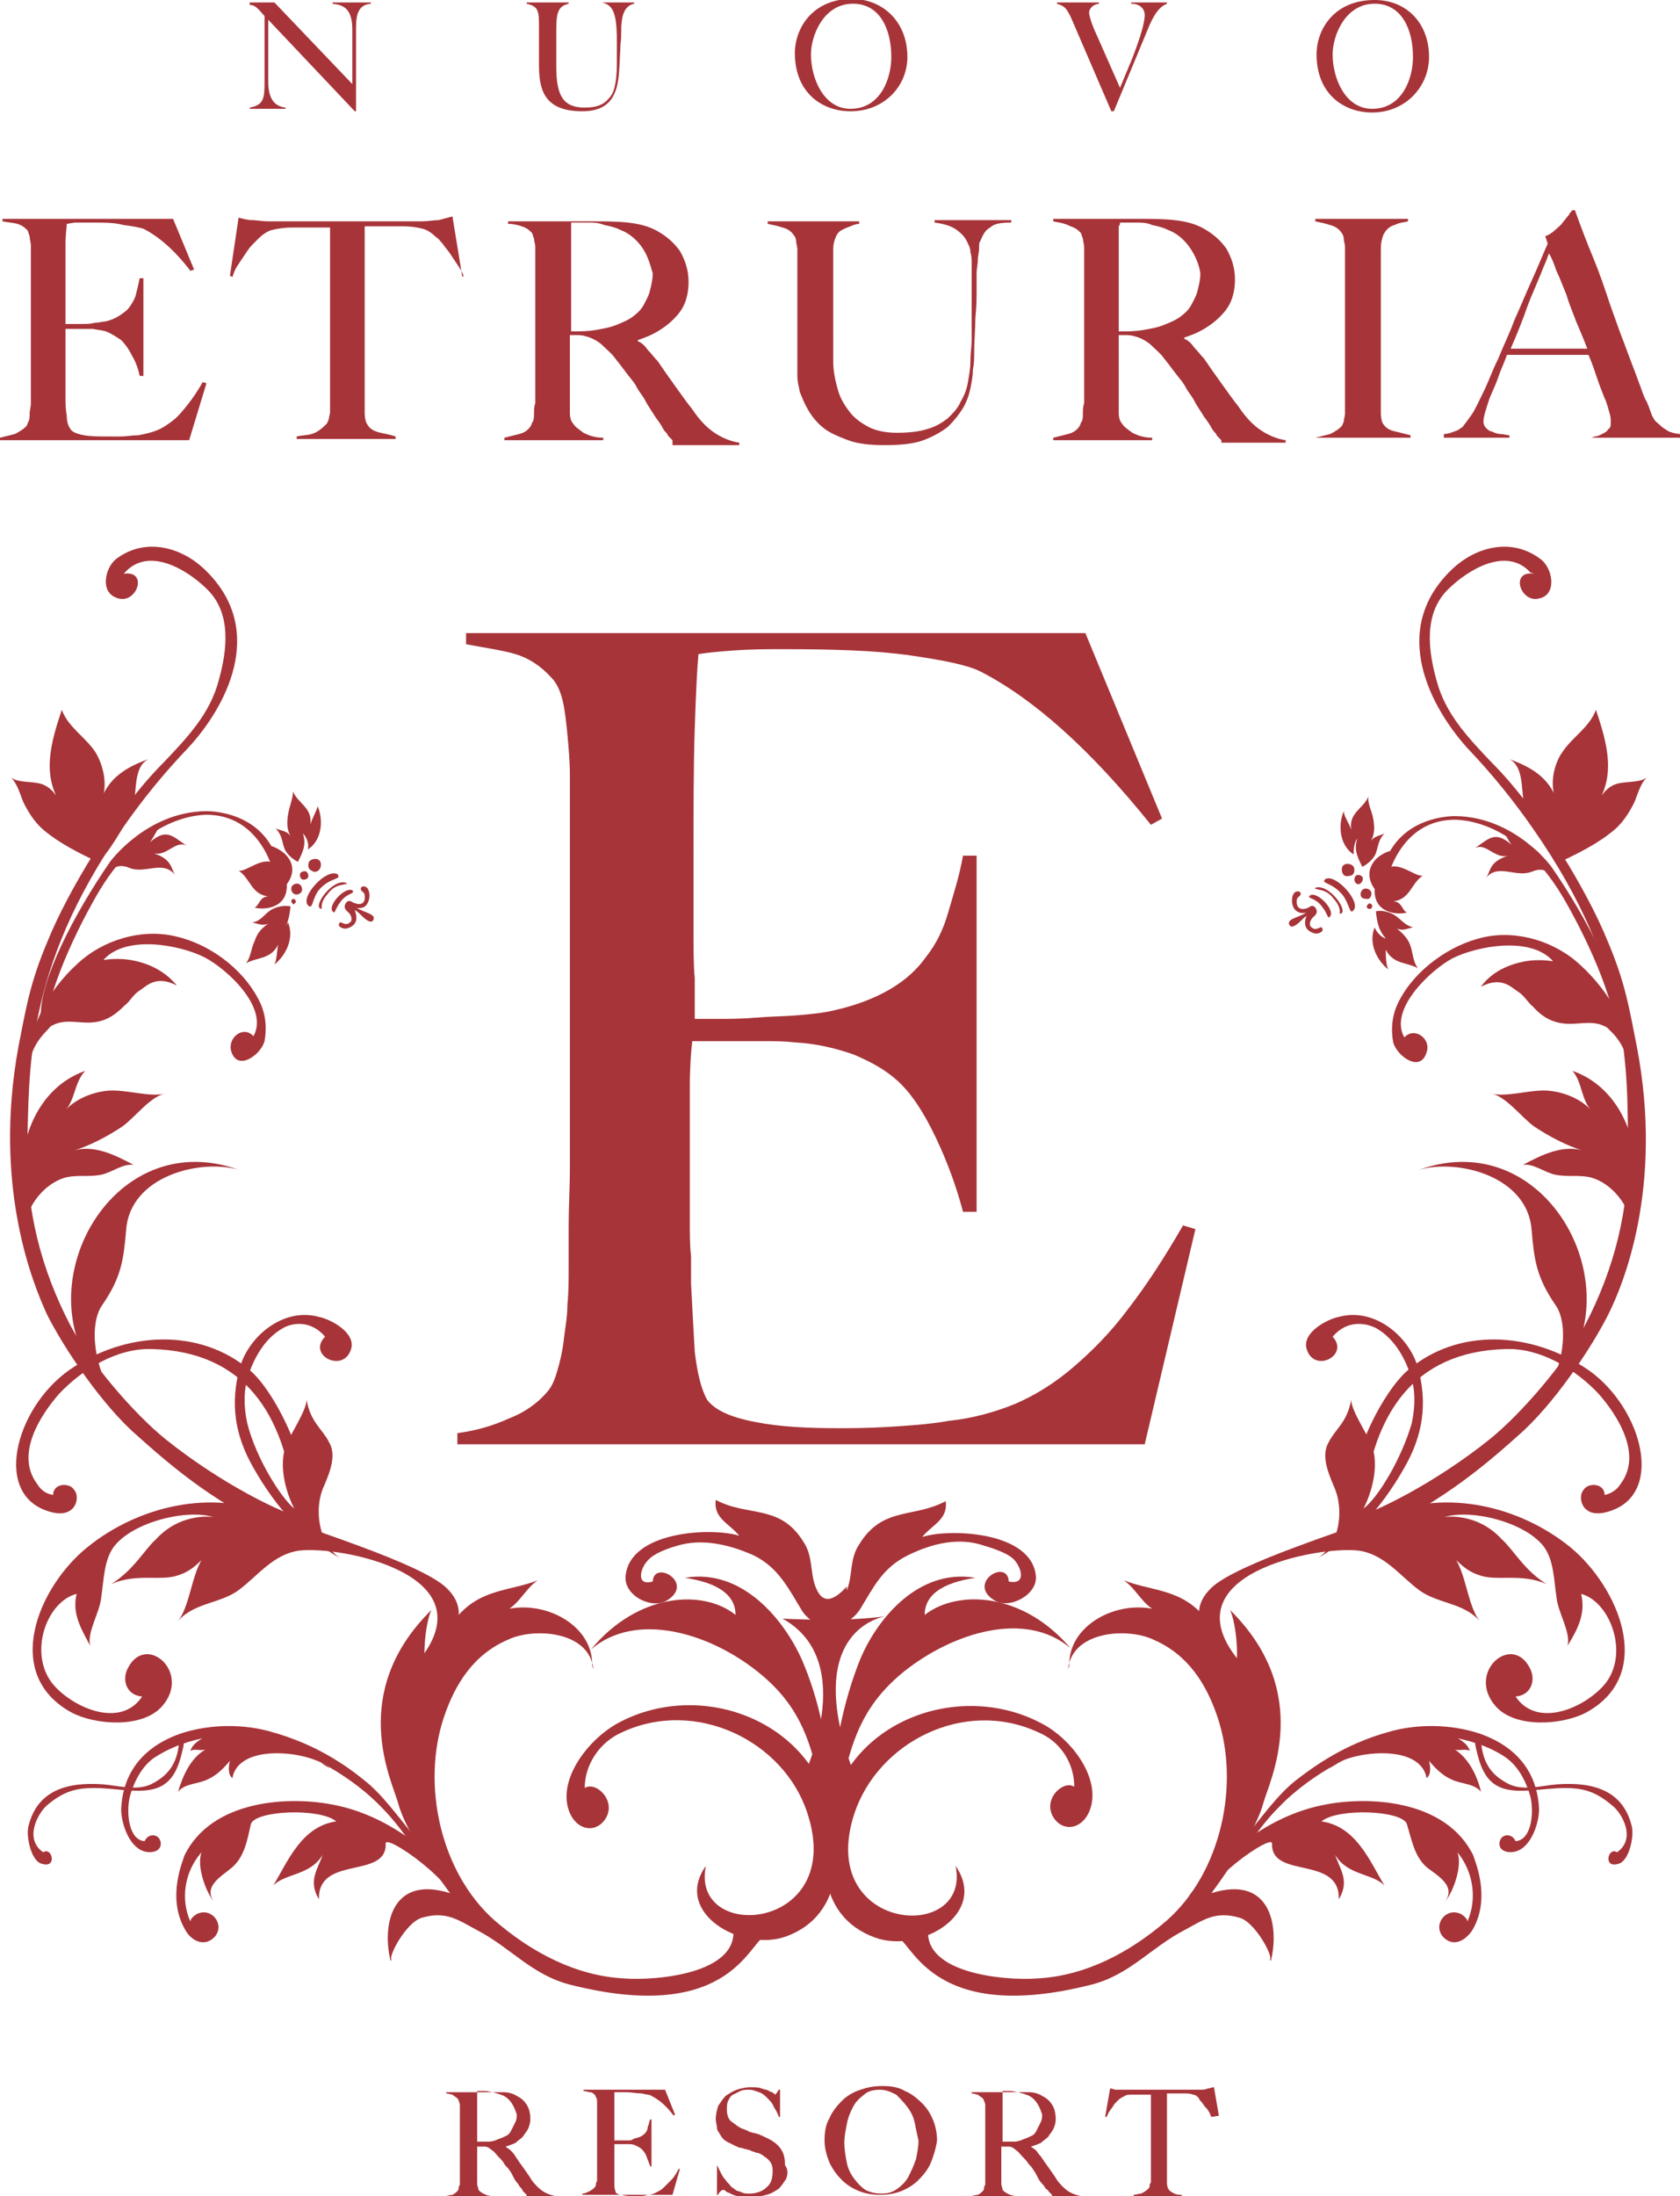
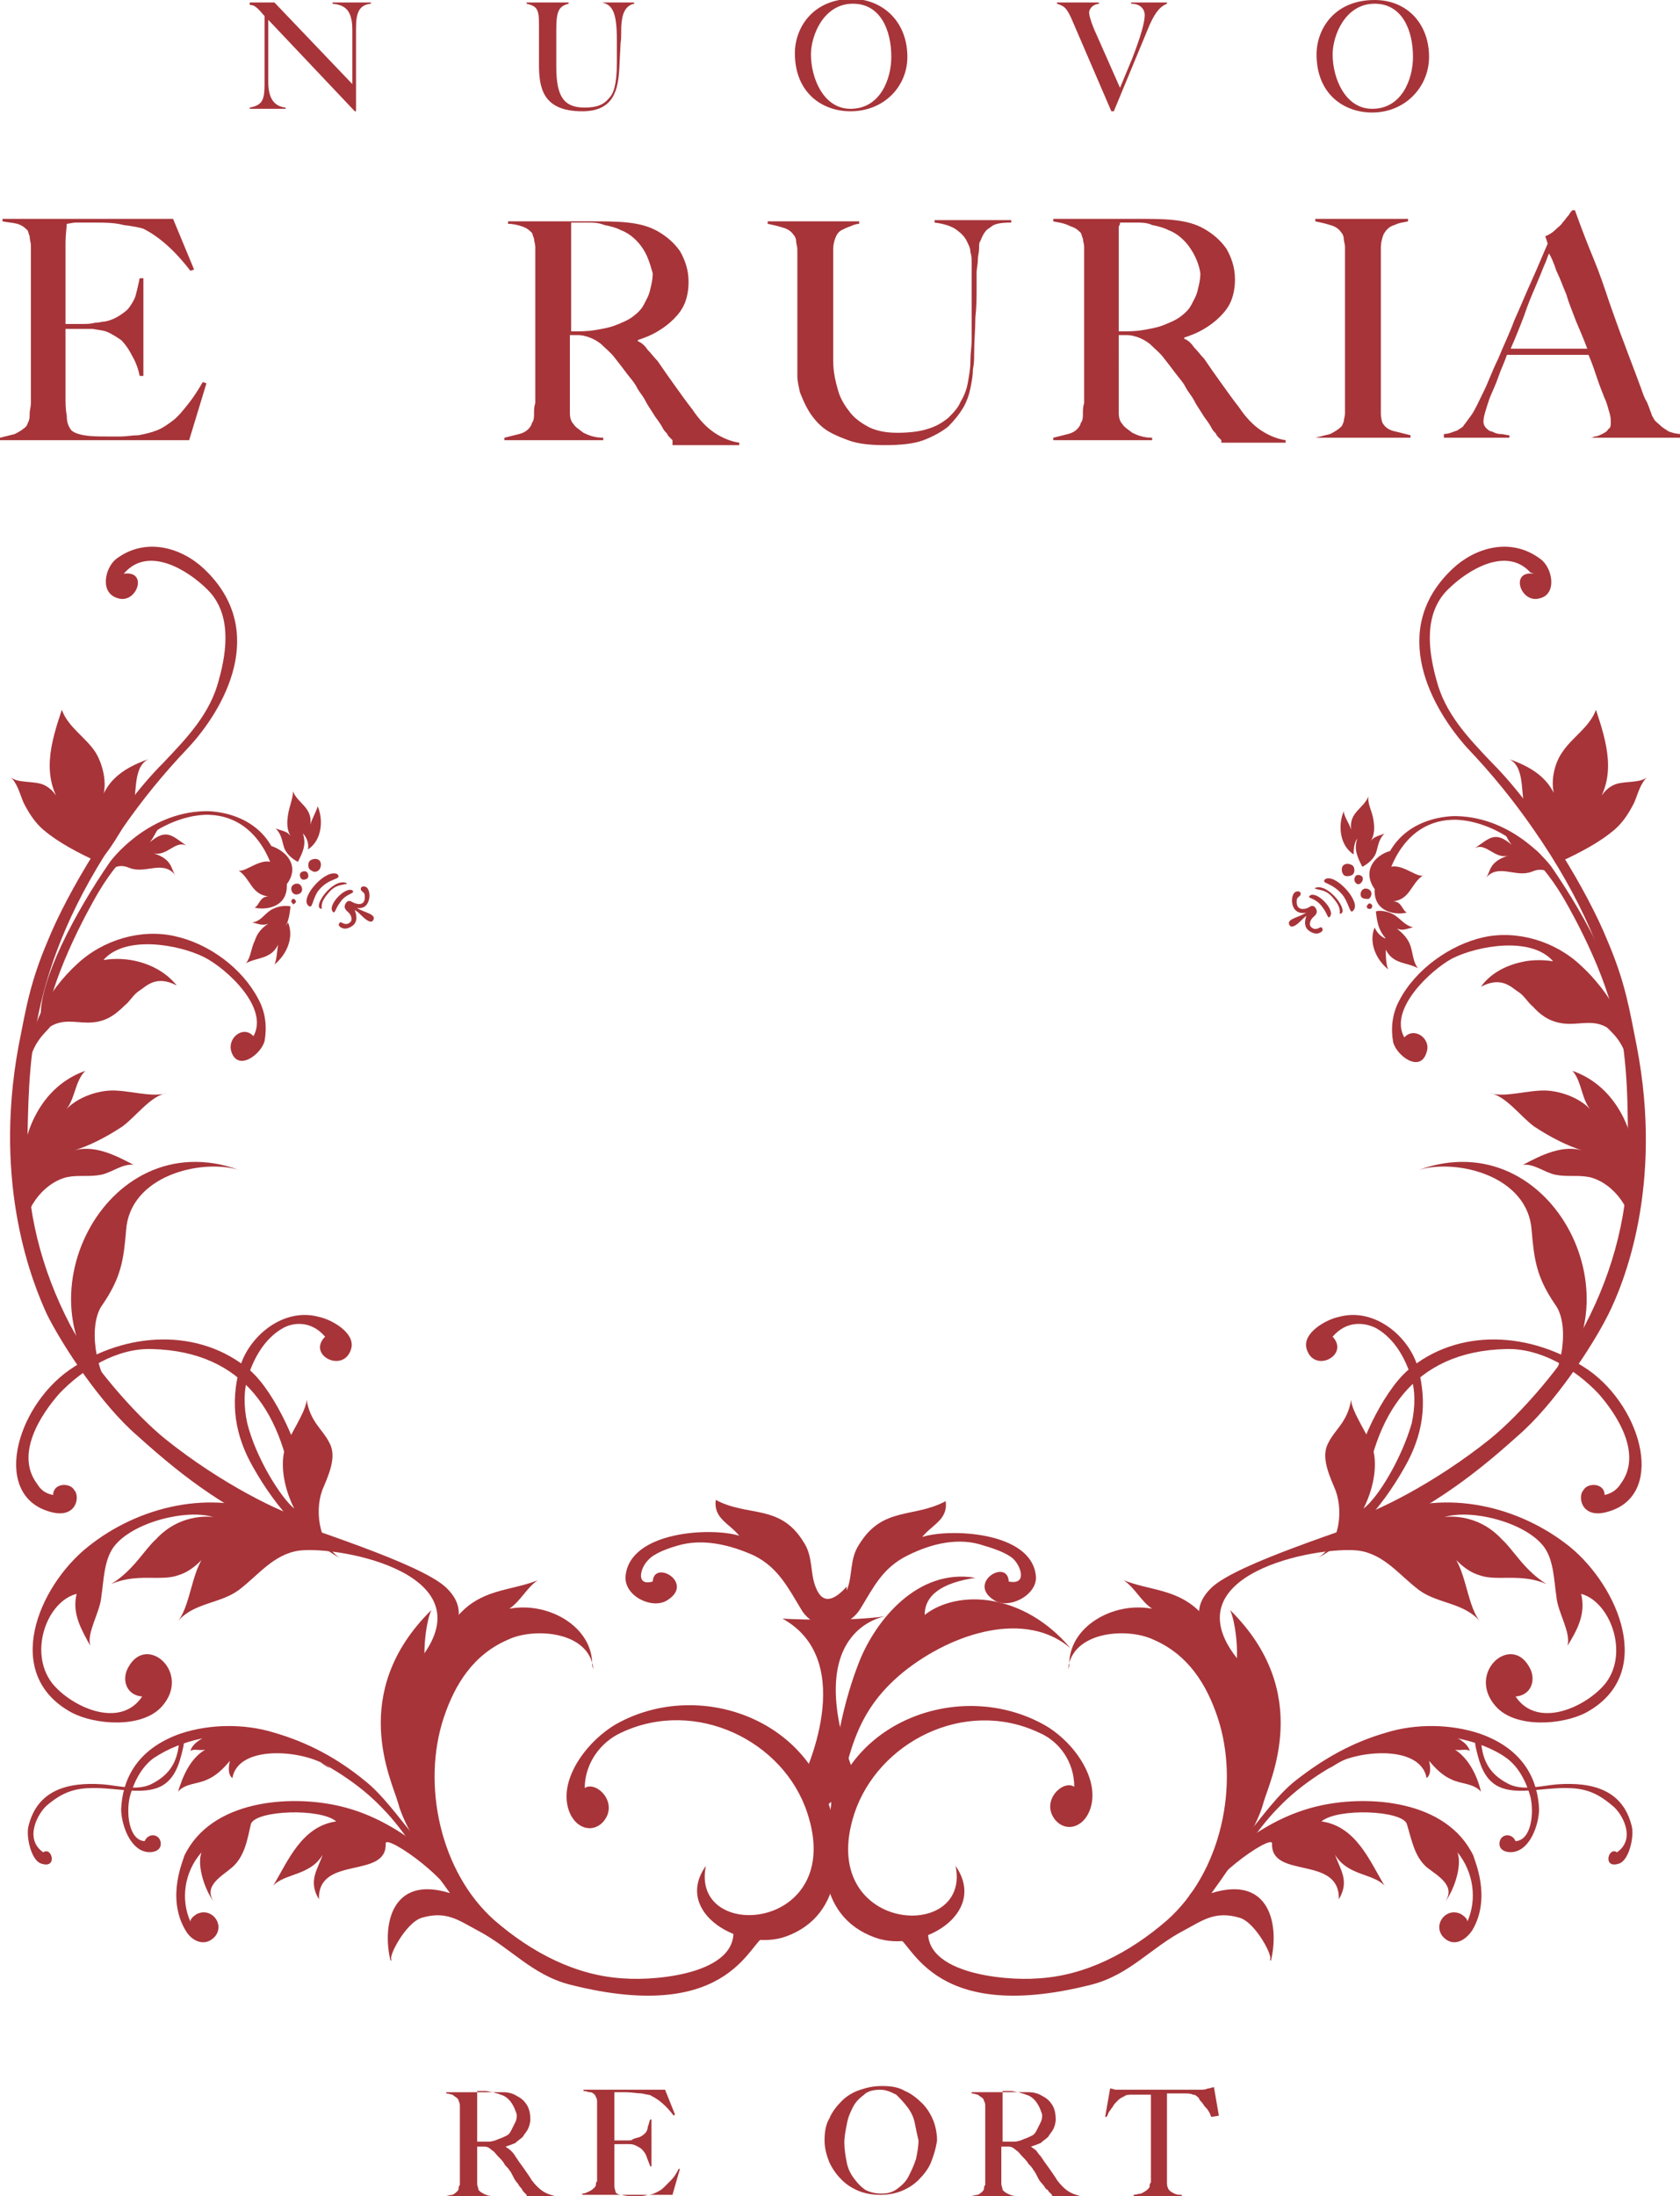
<svg xmlns="http://www.w3.org/2000/svg" version="1.1" id="Livello_1" x="0px" y="0px" viewBox="0 0 135.9 177.6" style="enable-background:new 0 0 135.9 177.6;" xml:space="preserve">
  <style type="text/css">
	.st0{fill:#A73439;}
</style>
  <g>
    <path class="st0" d="M15.3,35.6H0v-0.2c0.4-0.1,0.8-0.2,1.2-0.3c0.4-0.2,0.7-0.4,0.9-0.6c0.1-0.1,0.1-0.2,0.2-0.4   c0.1-0.2,0.1-0.4,0.1-0.7c0-0.2,0.1-0.5,0.1-0.8c0-0.3,0-0.5,0-0.8c0-0.2,0-0.6,0-1c0-0.4,0-0.8,0-1.3c0-0.5,0-1,0-1.5v-1.4v-4.9   c0-0.3,0-0.6,0-0.9c0-0.3,0-0.6,0-0.9c0-0.3-0.1-0.5-0.1-0.8c-0.1-0.2-0.1-0.4-0.2-0.5c-0.3-0.3-0.5-0.4-0.8-0.5   C1,18,0.7,18,0.2,17.9v-0.2H14l1.7,4.1l-0.3,0.1c-1.3-1.7-2.6-2.8-3.8-3.4c-0.3-0.1-0.8-0.2-1.6-0.3C9.3,18,8.4,18,7.3,18   c-0.3,0-0.7,0-1.1,0c-0.4,0-0.6,0.1-0.8,0.1c0,0.3-0.1,0.8-0.1,1.6c0,0.8,0,1.8,0,2.9v1.6c0,0.4,0,0.8,0,1.1c0,0.3,0,0.5,0,0.6v0.3   h0.5c0.2,0,0.5,0,0.9,0c0.3,0,0.6,0,1-0.1c0.3,0,0.6-0.1,0.8-0.1c0.5-0.1,0.9-0.3,1.2-0.5c0.3-0.2,0.6-0.4,0.8-0.7   c0.2-0.3,0.4-0.6,0.5-1c0.1-0.4,0.2-0.8,0.3-1.3h0.3v7.9h-0.3c-0.1-0.5-0.3-1.1-0.6-1.6c-0.3-0.6-0.6-1-0.9-1.3   c-0.3-0.2-0.6-0.4-1-0.6c-0.4-0.2-0.8-0.2-1.3-0.3c-0.2,0-0.5,0-0.6,0c-0.2,0-0.3,0-0.5,0H6H5.3c0,0.2,0,0.6,0,1v1.4v0.8v0.9   c0,0.3,0,0.5,0,0.8c0,0.2,0,0.4,0,0.6c0,0.5,0,1,0.1,1.5c0,0.5,0.1,0.8,0.3,1.1c0.1,0.2,0.5,0.4,1.1,0.5c0.6,0.1,1.2,0.1,1.9,0.1   c0.3,0,0.6,0,1.1,0c0.4,0,0.9-0.1,1.4-0.1c0.5-0.1,1-0.2,1.5-0.4c0.5-0.2,0.9-0.5,1.3-0.8c0.4-0.3,0.8-0.8,1.2-1.3   c0.4-0.5,0.8-1.1,1.2-1.8l0.3,0.1L15.3,35.6z" />
-     <path class="st0" d="M37.5,22.3c-0.1-0.3-0.3-0.6-0.5-0.9c-0.2-0.3-0.4-0.6-0.6-0.9c-0.2-0.3-0.4-0.5-0.6-0.8   c-0.2-0.2-0.3-0.4-0.5-0.5c-0.3-0.3-0.7-0.6-1.1-0.7c-0.4-0.1-0.9-0.2-1.6-0.2c-0.3,0-0.6,0-0.8,0c-0.2,0-0.5,0-0.7,0h-0.7h-0.9   c0,0.4,0,1,0,1.7c0,0.7,0,1.5,0,2.2v2.3v1.9V32c0,0.5,0,0.9,0,1.4c0,0.4,0.1,0.8,0.2,0.9c0.2,0.4,0.6,0.6,1.1,0.7   c0.5,0.1,0.9,0.2,1.2,0.3v0.2H24v-0.2c0.4-0.1,0.9-0.1,1.2-0.2c0.4-0.1,0.8-0.4,1.2-0.8c0.1-0.1,0.1-0.2,0.2-0.4   c0-0.2,0.1-0.4,0.1-0.6c0-0.2,0-0.5,0-0.8c0-0.3,0-0.6,0-0.8c0-0.2,0-0.5,0-0.9c0-0.4,0-0.8,0-1.3c0-0.5,0-0.9,0-1.4v-1.4v-8.3   h-0.9h-0.7c-0.2,0-0.4,0-0.7,0c-0.2,0-0.5,0-0.8,0c-0.6,0-1.2,0.1-1.6,0.2c-0.4,0.1-0.8,0.4-1.1,0.7c-0.1,0.1-0.3,0.3-0.5,0.5   c-0.2,0.2-0.4,0.5-0.6,0.8c-0.2,0.3-0.4,0.6-0.6,0.9c-0.2,0.3-0.3,0.6-0.4,0.9l-0.2-0.1l0.7-4.7c0.4,0.1,0.7,0.2,1.1,0.2   c0.3,0,0.8,0.1,1.4,0.1c0.6,0,1.2,0,1.7,0c0.5,0,1,0,1.4,0h1.4h1.7h1.6c0.5,0,1,0,1.4,0c0.5,0,0.9,0,1.4,0c0.5,0,1.1,0,1.7,0   c0.5,0,1-0.1,1.4-0.1c0.4-0.1,0.7-0.2,1.1-0.3l0.8,4.9L37.5,22.3z" />
    <path class="st0" d="M54.4,35.6c-0.1-0.1-0.3-0.3-0.3-0.3C54,35.2,54,35.1,53.9,35c-0.1-0.1-0.2-0.2-0.3-0.4   c-0.1-0.2-0.3-0.5-0.6-0.9c-0.3-0.5-0.6-0.9-0.8-1.3c-0.2-0.4-0.5-0.7-0.7-1.1c-0.2-0.4-0.5-0.7-0.8-1.1c-0.3-0.4-0.6-0.8-1-1.3   c-0.3-0.4-0.7-0.7-1.1-1.1c-0.4-0.3-0.8-0.5-1.2-0.6c-0.3-0.1-0.6-0.1-0.7-0.1c-0.1,0-0.3,0-0.6,0V30c0,0.8,0,1.5,0,2   c0,0.5,0,1,0,1.4c0,0.4,0.1,0.7,0.3,0.9c0.1,0.2,0.4,0.4,0.8,0.7c0.4,0.2,0.9,0.4,1.6,0.4v0.2h-8v-0.2c0.4-0.1,0.8-0.2,1.2-0.3   c0.4-0.1,0.7-0.3,0.9-0.6c0.1-0.1,0.1-0.3,0.2-0.4c0.1-0.2,0.1-0.4,0.1-0.7c0-0.2,0-0.5,0.1-0.8c0-0.3,0-0.6,0-0.8   c0-0.2,0-0.6,0-0.9c0-0.4,0-0.8,0-1.3c0-0.5,0-1,0-1.5v-1.4v-4.9c0-0.3,0-0.6,0-0.9c0-0.3,0-0.6,0-0.9c0-0.3-0.1-0.5-0.1-0.7   c-0.1-0.2-0.1-0.4-0.2-0.5c-0.3-0.3-0.5-0.4-0.8-0.5c-0.3-0.1-0.7-0.2-1.1-0.2v-0.2h1c0.6,0,1.2,0,1.9,0c0.7,0,1.4,0,2.1,0h1.7   c1.1,0,2.1,0,3,0.1c0.9,0.1,1.7,0.3,2.4,0.7c0.7,0.4,1.3,0.9,1.8,1.6c0.4,0.7,0.7,1.5,0.7,2.5c0,0.6-0.1,1.2-0.3,1.7   c-0.2,0.5-0.5,0.9-0.9,1.3c-0.4,0.4-0.8,0.7-1.3,1c-0.5,0.3-1,0.5-1.6,0.7v0.1c0.3,0.1,0.6,0.4,0.8,0.7c0.3,0.3,0.5,0.6,0.8,0.9   c0.4,0.6,0.9,1.3,1.4,2c0.5,0.7,1,1.4,1.4,1.9c0.6,0.9,1.2,1.5,1.8,1.9c0.6,0.4,1.3,0.7,2,0.8v0.2H54.4z M52,20.1   c-0.4-0.6-1-1.2-1.8-1.5c-0.4-0.2-0.8-0.3-1.3-0.4C48.4,18,48,18,47.5,18c-0.4,0-0.6,0-0.8,0c-0.2,0-0.4,0-0.5,0c0,0.1,0,0.2,0,0.3   c0,0.1,0,0.2,0,0.3c0,0.1,0,0.3,0,0.5c0,0.2,0,0.5,0,0.9c0,0.6,0,1.2,0,2c0,0.7,0,1.4,0,2.1v1.8v0.9c0.7,0,1.3,0,1.9-0.1   c0.6-0.1,1.2-0.2,1.7-0.4c0.5-0.2,1-0.4,1.4-0.7c0.4-0.3,0.7-0.6,0.9-1c0.2-0.4,0.4-0.7,0.5-1.2c0.1-0.4,0.2-0.8,0.2-1.3   C52.6,21.4,52.4,20.7,52,20.1" />
    <path class="st0" d="M80.1,18.4c-0.4,0.2-0.6,0.6-0.8,1.1c-0.1,0.1-0.1,0.3-0.1,0.6c0,0.3-0.1,0.6-0.1,0.9c0,0.4-0.1,0.7-0.1,1.1   c0,0.4,0,0.8,0,1.2c0,0.7,0,1.5-0.1,2.4c0,0.9-0.1,1.9-0.1,3c0,0.3,0,0.7-0.1,1.2c0,0.5-0.1,1-0.2,1.5c-0.1,0.5-0.3,1.1-0.6,1.6   c-0.3,0.5-0.7,1-1.2,1.5c-0.5,0.4-1.2,0.8-2,1.1c-0.8,0.3-1.9,0.4-3.1,0.4c-1.2,0-2.2-0.1-3-0.4c-0.8-0.3-1.5-0.6-2-1   c-0.5-0.4-0.9-0.9-1.2-1.4c-0.3-0.5-0.5-1-0.7-1.5c-0.1-0.5-0.2-0.9-0.2-1.3c0-0.4,0-0.7,0-0.9c0-0.5,0-1.1,0-1.8   c0-0.7,0-1.6,0-2.5v-3.3v-0.9c0-0.3,0-0.6,0-0.8c0-0.3-0.1-0.5-0.1-0.7c0-0.2-0.1-0.4-0.2-0.5c-0.2-0.3-0.5-0.5-0.9-0.6   c-0.3-0.1-0.7-0.2-1.2-0.3v-0.2h7.4v0.2c-0.2,0-0.5,0.1-0.7,0.2c-0.3,0.1-0.5,0.2-0.7,0.3c-0.2,0.1-0.4,0.3-0.5,0.6   c-0.1,0.2-0.2,0.6-0.2,0.9c0,0.4,0,0.8,0,1.1c0,0.3,0,0.7,0,1v1v1.2v1.5V27c0,0.4,0,0.8,0,1.1c0,0.4,0,0.7,0,1.1   c0,0.9,0.2,1.7,0.4,2.4c0.2,0.7,0.6,1.3,1,1.8c0.4,0.5,1,0.9,1.6,1.2c0.7,0.3,1.4,0.4,2.2,0.4c0.9,0,1.8-0.1,2.4-0.3   c0.7-0.2,1.2-0.5,1.7-0.9c0.4-0.4,0.8-0.8,1-1.3c0.3-0.5,0.5-1,0.6-1.6c0.1-0.6,0.2-1.1,0.2-1.7s0.1-1.2,0.1-1.7v-1.2v-1v-1v-1   c0-0.3,0-0.7,0-1c0-0.4,0-0.7,0-1c0-0.3,0-0.6-0.1-0.9c0-0.3-0.1-0.5-0.2-0.7c-0.2-0.5-0.5-0.8-0.9-1.1c-0.4-0.3-1-0.5-1.8-0.6   v-0.2h6.2v0.2C80.9,18,80.4,18.1,80.1,18.4" />
    <path class="st0" d="M98.8,35.6c-0.1-0.1-0.3-0.3-0.3-0.3c-0.1-0.1-0.1-0.2-0.2-0.3c-0.1-0.1-0.2-0.2-0.3-0.4   c-0.1-0.2-0.3-0.5-0.6-0.9c-0.3-0.5-0.6-0.9-0.8-1.3c-0.2-0.4-0.5-0.7-0.7-1.1c-0.2-0.4-0.5-0.7-0.8-1.1c-0.3-0.4-0.6-0.8-1-1.3   c-0.3-0.4-0.7-0.7-1.1-1.1c-0.4-0.3-0.8-0.5-1.2-0.6c-0.3-0.1-0.6-0.1-0.7-0.1c-0.1,0-0.3,0-0.6,0V30c0,0.8,0,1.5,0,2   c0,0.5,0,1,0,1.4c0,0.4,0.1,0.7,0.3,0.9c0.1,0.2,0.4,0.4,0.8,0.7c0.4,0.2,0.9,0.4,1.6,0.4v0.2h-8v-0.2c0.4-0.1,0.8-0.2,1.2-0.3   c0.4-0.1,0.7-0.3,0.9-0.6c0.1-0.1,0.1-0.3,0.2-0.4c0.1-0.2,0.1-0.4,0.1-0.7c0-0.2,0-0.5,0.1-0.8c0-0.3,0-0.6,0-0.8   c0-0.2,0-0.6,0-0.9c0-0.4,0-0.8,0-1.3c0-0.5,0-1,0-1.5v-1.4v-4.9c0-0.3,0-0.6,0-0.9c0-0.3,0-0.6,0-0.9c0-0.3-0.1-0.5-0.1-0.7   c-0.1-0.2-0.1-0.4-0.2-0.5c-0.3-0.3-0.5-0.4-0.8-0.5C86,18,85.6,18,85.2,17.9v-0.2h1c0.6,0,1.2,0,1.9,0c0.7,0,1.4,0,2.1,0H92   c1.1,0,2.1,0,3,0.1c0.9,0.1,1.7,0.3,2.4,0.7c0.7,0.4,1.3,0.9,1.8,1.6c0.4,0.7,0.7,1.5,0.7,2.5c0,0.6-0.1,1.2-0.3,1.7   c-0.2,0.5-0.5,0.9-0.9,1.3c-0.4,0.4-0.8,0.7-1.3,1c-0.5,0.3-1,0.5-1.6,0.7v0.1c0.3,0.1,0.6,0.4,0.8,0.7c0.3,0.3,0.5,0.6,0.8,0.9   c0.4,0.6,0.9,1.3,1.4,2c0.5,0.7,1,1.4,1.4,1.9c0.6,0.9,1.2,1.5,1.8,1.9c0.6,0.4,1.3,0.7,2,0.8v0.2H98.8z M96.3,20.1   c-0.4-0.6-1-1.2-1.8-1.5c-0.4-0.2-0.8-0.3-1.3-0.4C92.8,18,92.3,18,91.9,18c-0.3,0-0.6,0-0.8,0c-0.2,0-0.4,0-0.5,0   c0,0.1,0,0.2-0.1,0.3c0,0.1,0,0.2,0,0.3c0,0.1,0,0.3,0,0.5c0,0.2,0,0.5,0,0.9c0,0.6,0,1.2,0,2c0,0.7,0,1.4,0,2.1v1.8v0.9   c0.7,0,1.3,0,1.9-0.1c0.6-0.1,1.2-0.2,1.7-0.4c0.5-0.2,1-0.4,1.4-0.7c0.4-0.3,0.7-0.6,0.9-1c0.2-0.4,0.4-0.7,0.5-1.2   c0.1-0.4,0.2-0.8,0.2-1.3C97,21.4,96.7,20.7,96.3,20.1" />
    <path class="st0" d="M106.4,35.6v-0.2c0.4-0.1,0.8-0.2,1.2-0.3c0.4-0.2,0.7-0.4,0.9-0.6c0.1-0.1,0.1-0.2,0.2-0.4   c0-0.2,0.1-0.4,0.1-0.7c0-0.2,0-0.5,0-0.8c0-0.3,0-0.5,0-0.8c0-0.2,0-0.6,0-1c0-0.4,0-0.8,0-1.3c0-0.5,0-1,0-1.5v-1.4v-4.9v-0.9   c0-0.3,0-0.6,0-0.8c0-0.3-0.1-0.5-0.1-0.7c0-0.2-0.1-0.4-0.2-0.5c-0.2-0.3-0.5-0.5-0.9-0.6c-0.3-0.1-0.7-0.2-1.2-0.3v-0.2h7.5v0.2   c-0.4,0.1-0.7,0.1-1.1,0.3c-0.4,0.1-0.7,0.4-0.9,0.8c-0.1,0.3-0.2,0.6-0.2,1.1c0,0.4,0,0.8,0,1.2c0,0.4,0,0.8,0,1.2   c0,0.4,0,0.8,0,1.2V25v1.4v5.6c0,0.5,0,0.9,0,1.4c0,0.4,0.1,0.8,0.2,0.9c0.2,0.3,0.5,0.5,1,0.6c0.4,0.1,0.8,0.2,1.2,0.3v0.2H106.4z   " />
    <path class="st0" d="M128.6,35.6v-0.2c0.1,0,0.2,0,0.4-0.1c0.2,0,0.4-0.1,0.6-0.2c0.2-0.1,0.4-0.2,0.5-0.4c0.2-0.1,0.2-0.3,0.2-0.6   c0-0.1,0-0.4-0.1-0.7c-0.1-0.3-0.2-0.8-0.4-1.2c-0.2-0.5-0.4-1-0.6-1.6c-0.2-0.6-0.4-1.2-0.7-1.9h-6.6c-0.2,0.6-0.5,1.2-0.7,1.8   c-0.2,0.6-0.5,1.2-0.7,1.7c-0.3,0.9-0.5,1.5-0.5,1.9c0,0.2,0.1,0.4,0.2,0.5c0.1,0.1,0.3,0.3,0.5,0.3c0.2,0.1,0.4,0.2,0.7,0.2   c0.2,0,0.5,0.1,0.7,0.1v0.2h-5.3v-0.3c0.4,0,0.8-0.2,1.1-0.3c0.3-0.2,0.5-0.3,0.5-0.4c0.1-0.1,0.3-0.4,0.6-0.8   c0.3-0.4,0.6-1.1,1-1.9c0.4-0.8,0.7-1.7,1.2-2.7c0.4-1,0.9-2,1.3-3.1c0.5-1.1,0.9-2.1,1.4-3.2c0.5-1.1,0.9-2.1,1.3-3l-0.2-0.6   c0.3-0.1,0.6-0.3,0.8-0.5c0.2-0.2,0.5-0.4,0.6-0.6c0.2-0.2,0.3-0.4,0.5-0.6c0.1-0.2,0.2-0.3,0.3-0.4h0.2c0.5,1.4,1,2.7,1.5,3.9   c0.5,1.2,0.9,2.4,1.3,3.6c0.4,1.1,0.8,2.3,1.2,3.3c0.4,1.1,0.8,2.1,1.2,3.2c0.2,0.5,0.3,0.9,0.5,1.3c0.2,0.3,0.3,0.7,0.5,1.2   c0,0.1,0.1,0.2,0.2,0.4c0.1,0.2,0.3,0.3,0.5,0.5c0.2,0.2,0.4,0.3,0.7,0.5c0.3,0.1,0.6,0.2,1,0.2v0.3H128.6z M125.3,20.5   c-0.1,0.2-0.2,0.6-0.4,1c-0.2,0.5-0.4,1-0.7,1.7c-0.3,0.7-0.6,1.4-0.9,2.3c-0.3,0.8-0.7,1.8-1.1,2.7h6.2c-0.3-0.8-0.6-1.5-0.9-2.2   c-0.3-0.8-0.6-1.5-0.8-2.2c-0.3-0.7-0.5-1.3-0.8-1.9C125.7,21.3,125.5,20.8,125.3,20.5" />
    <path class="st0" d="M42.6,177.5c-0.1-0.1-0.1-0.1-0.2-0.2c0,0-0.1-0.1-0.1-0.1c0-0.1-0.1-0.1-0.1-0.2c-0.1-0.1-0.2-0.2-0.3-0.4   c-0.2-0.2-0.3-0.4-0.4-0.6c-0.1-0.2-0.2-0.4-0.3-0.5c-0.1-0.2-0.3-0.3-0.4-0.5c-0.1-0.2-0.3-0.4-0.5-0.6c-0.2-0.2-0.3-0.4-0.5-0.5   c-0.2-0.2-0.4-0.3-0.6-0.3c-0.1,0-0.3,0-0.3,0c-0.1,0-0.2,0-0.3,0v1.3c0,0.4,0,0.7,0,1c0,0.2,0,0.5,0,0.7c0,0.2,0.1,0.3,0.1,0.5   c0.1,0.1,0.2,0.2,0.4,0.3c0.2,0.1,0.4,0.2,0.8,0.2v0.1H36v-0.1c0.2,0,0.4-0.1,0.6-0.1c0.2-0.1,0.3-0.2,0.4-0.3c0,0,0.1-0.1,0.1-0.2   c0-0.1,0-0.2,0.1-0.3c0-0.1,0-0.2,0-0.4c0-0.1,0-0.3,0-0.4c0-0.1,0-0.3,0-0.5c0-0.2,0-0.4,0-0.6c0-0.2,0-0.5,0-0.7v-0.7v-2.3   c0-0.1,0-0.3,0-0.4c0-0.1,0-0.3,0-0.4c0-0.1,0-0.2-0.1-0.4c0-0.1-0.1-0.2-0.1-0.2c-0.1-0.1-0.3-0.2-0.4-0.3c-0.1,0-0.3-0.1-0.5-0.1   v-0.1h0.5c0.3,0,0.6,0,0.9,0c0.3,0,0.7,0,1,0h0.8c0.5,0,1,0,1.4,0c0.4,0,0.8,0.1,1.1,0.3c0.4,0.2,0.6,0.4,0.8,0.7   c0.2,0.3,0.3,0.7,0.3,1.2c0,0.3-0.1,0.6-0.2,0.8c-0.1,0.2-0.3,0.4-0.4,0.6c-0.2,0.2-0.4,0.3-0.6,0.5c-0.2,0.1-0.5,0.2-0.8,0.3v0   c0.1,0.1,0.3,0.2,0.4,0.3c0.1,0.1,0.3,0.3,0.4,0.5c0.2,0.3,0.4,0.6,0.7,1c0.2,0.3,0.5,0.7,0.6,0.9c0.3,0.4,0.6,0.7,0.9,0.9   c0.3,0.2,0.6,0.3,1,0.4v0.1H42.6z M41.4,170.1c-0.2-0.3-0.5-0.6-0.9-0.7c-0.2-0.1-0.4-0.1-0.6-0.2c-0.2,0-0.4-0.1-0.7-0.1   c-0.2,0-0.3,0-0.4,0c-0.1,0-0.2,0-0.2,0c0,0,0,0.1,0,0.1c0,0,0,0.1,0,0.1c0,0.1,0,0.1,0,0.2c0,0.1,0,0.2,0,0.4c0,0.3,0,0.6,0,0.9   c0,0.4,0,0.7,0,1v0.9v0.5c0.3,0,0.6,0,0.9,0c0.3,0,0.6-0.1,0.8-0.2c0.3-0.1,0.5-0.2,0.7-0.3c0.2-0.1,0.3-0.3,0.4-0.5   c0.1-0.2,0.2-0.4,0.3-0.6c0.1-0.2,0.1-0.4,0.1-0.6C41.7,170.7,41.6,170.4,41.4,170.1" />
    <path class="st0" d="M54.4,177.5h-7.3v-0.1c0.2,0,0.4-0.1,0.6-0.2c0.2-0.1,0.3-0.2,0.4-0.3c0,0,0.1-0.1,0.1-0.2   c0-0.1,0-0.2,0.1-0.3c0-0.1,0-0.2,0-0.4c0-0.1,0-0.3,0-0.4c0-0.1,0-0.3,0-0.5c0-0.2,0-0.4,0-0.6c0-0.2,0-0.5,0-0.7v-0.7v-2.3   c0-0.1,0-0.3,0-0.4c0-0.2,0-0.3,0-0.4c0-0.1,0-0.3-0.1-0.4c0-0.1-0.1-0.2-0.1-0.2c-0.1-0.1-0.2-0.2-0.4-0.2c-0.1,0-0.3-0.1-0.5-0.1   v-0.1h6.6l0.8,2l-0.1,0.1c-0.6-0.8-1.2-1.3-1.8-1.6c-0.1-0.1-0.4-0.1-0.8-0.2c-0.4,0-0.8-0.1-1.3-0.1c-0.2,0-0.3,0-0.5,0   c-0.2,0-0.3,0-0.4,0c0,0.1,0,0.4,0,0.8c0,0.4,0,0.9,0,1.4v0.8c0,0.2,0,0.4,0,0.5c0,0.1,0,0.2,0,0.3v0.1h0.2c0.1,0,0.3,0,0.4,0   c0.2,0,0.3,0,0.5,0c0.2,0,0.3,0,0.4-0.1c0.2-0.1,0.4-0.1,0.6-0.2c0.2-0.1,0.3-0.2,0.4-0.3c0.1-0.1,0.2-0.3,0.2-0.5   c0.1-0.2,0.1-0.4,0.2-0.6h0.1v3.8h-0.1c-0.1-0.3-0.2-0.5-0.3-0.8c-0.1-0.3-0.3-0.5-0.4-0.6c-0.1-0.1-0.3-0.2-0.5-0.3   c-0.2-0.1-0.4-0.1-0.6-0.1c-0.1,0-0.2,0-0.3,0c-0.1,0-0.2,0-0.2,0H50h-0.3c0,0.1,0,0.3,0,0.5v0.7v0.4v0.4c0,0.1,0,0.2,0,0.4   c0,0.1,0,0.2,0,0.3c0,0.3,0,0.5,0,0.7c0,0.2,0.1,0.4,0.1,0.5c0.1,0.1,0.2,0.2,0.5,0.2c0.3,0.1,0.6,0.1,0.9,0.1c0.1,0,0.3,0,0.5,0   c0.2,0,0.4,0,0.7-0.1c0.3,0,0.5-0.1,0.7-0.2c0.2-0.1,0.4-0.2,0.6-0.4c0.2-0.2,0.4-0.4,0.6-0.6c0.2-0.2,0.4-0.5,0.6-0.9l0.1,0   L54.4,177.5z" />
-     <path class="st0" d="M63.6,176.2c-0.2,0.3-0.4,0.6-0.6,0.8c-0.3,0.2-0.6,0.4-1,0.5c-0.4,0.1-0.8,0.2-1.2,0.2c-0.4,0-0.7,0-1-0.1   c-0.3,0-0.5-0.1-0.7-0.2c-0.2-0.1-0.3-0.1-0.4-0.2c-0.1-0.1-0.1-0.1-0.2-0.1c0,0-0.1,0-0.2,0.1c-0.1,0.1-0.2,0.2-0.2,0.3h-0.1   l0-2.4H58c0.1,0.2,0.2,0.4,0.3,0.6c0.1,0.2,0.2,0.4,0.4,0.6c0.1,0.2,0.3,0.3,0.4,0.5c0.1,0.1,0.3,0.2,0.4,0.3   c0.1,0.1,0.3,0.1,0.5,0.2c0.2,0.1,0.4,0.1,0.6,0.1c0.6,0,1.1-0.2,1.4-0.5c0.4-0.3,0.5-0.8,0.5-1.3c0-0.2,0-0.4-0.1-0.6   c-0.1-0.2-0.2-0.3-0.3-0.4c-0.1-0.1-0.3-0.2-0.4-0.3c-0.2-0.1-0.3-0.2-0.5-0.2c-0.2-0.1-0.4-0.1-0.5-0.2c-0.1,0-0.3-0.1-0.4-0.1   c-0.1,0-0.2-0.1-0.4-0.1c-0.1,0-0.3-0.1-0.5-0.2c-0.2-0.1-0.4-0.2-0.6-0.3c-0.2-0.1-0.4-0.3-0.5-0.5c-0.1-0.2-0.3-0.4-0.3-0.6   s-0.1-0.5-0.1-0.7c0-0.4,0.1-0.8,0.2-1.1c0.2-0.3,0.4-0.6,0.6-0.8c0.3-0.2,0.6-0.4,0.9-0.5c0.3-0.1,0.7-0.2,1.1-0.2   c0.4,0,0.7,0,0.9,0.1c0.3,0.1,0.5,0.1,0.6,0.2c0.2,0.1,0.3,0.1,0.4,0.2c0.1,0.1,0.1,0.1,0.1,0.1c0,0,0.1-0.1,0.1-0.1   c0.1-0.1,0.1-0.2,0.2-0.3h0.1v2.2h-0.1c-0.1-0.3-0.2-0.5-0.4-0.8c-0.1-0.3-0.3-0.5-0.5-0.7c-0.2-0.2-0.4-0.4-0.7-0.5   c-0.3-0.1-0.5-0.2-0.8-0.2c-0.2,0-0.5,0-0.7,0.1c-0.2,0.1-0.4,0.2-0.6,0.3c-0.2,0.1-0.3,0.3-0.4,0.5c-0.1,0.2-0.1,0.5-0.1,0.7   c0,0.4,0.1,0.8,0.4,1c0.3,0.2,0.6,0.5,1,0.6c0.2,0.1,0.3,0.1,0.4,0.2c0.1,0,0.3,0.1,0.4,0.1c0.1,0,0.3,0.1,0.4,0.1   c0.1,0.1,0.3,0.1,0.4,0.2c0.5,0.2,1,0.5,1.3,0.9c0.3,0.4,0.4,0.8,0.4,1.4C63.8,175.5,63.7,175.9,63.6,176.2" />
    <path class="st0" d="M75.3,174.9c-0.2,0.5-0.6,1-1,1.4c-0.4,0.4-0.9,0.7-1.4,0.9c-0.5,0.2-1.1,0.3-1.7,0.3c-0.6,0-1.2-0.1-1.7-0.3   c-0.5-0.2-1-0.5-1.4-0.9c-0.4-0.4-0.7-0.8-1-1.4c-0.2-0.5-0.4-1.1-0.4-1.8c0-0.7,0.1-1.3,0.4-1.8c0.2-0.5,0.6-1,1-1.4   c0.4-0.4,0.9-0.7,1.5-0.9c0.6-0.2,1.1-0.3,1.8-0.3c0.7,0,1.3,0.1,1.8,0.4c0.5,0.2,1,0.6,1.4,1c0.4,0.4,0.7,0.9,0.9,1.4   c0.2,0.5,0.3,1.1,0.3,1.6C75.7,173.8,75.5,174.4,75.3,174.9 M74,171.7c-0.1-0.5-0.3-0.9-0.6-1.3c-0.3-0.4-0.6-0.7-0.9-1   c-0.4-0.2-0.8-0.4-1.3-0.4c-0.5,0-1,0.1-1.3,0.4c-0.4,0.3-0.7,0.6-0.9,1c-0.2,0.4-0.4,0.8-0.5,1.4c-0.1,0.5-0.2,1-0.2,1.5   c0,0.5,0.1,1.1,0.2,1.6c0.1,0.5,0.3,0.9,0.6,1.3c0.3,0.4,0.6,0.7,0.9,0.9c0.4,0.2,0.8,0.3,1.3,0.3c0.5,0,0.9-0.1,1.3-0.4   c0.4-0.3,0.7-0.6,0.9-1c0.2-0.4,0.4-0.8,0.6-1.4c0.1-0.5,0.2-1,0.2-1.5C74.2,172.7,74.1,172.2,74,171.7" />
    <path class="st0" d="M85.1,177.5c-0.1-0.1-0.1-0.1-0.2-0.2c0,0-0.1-0.1-0.1-0.1c0-0.1-0.1-0.1-0.2-0.2c-0.1-0.1-0.1-0.2-0.3-0.4   c-0.2-0.2-0.3-0.4-0.4-0.6c-0.1-0.2-0.2-0.4-0.3-0.5c-0.1-0.2-0.2-0.3-0.4-0.5c-0.1-0.2-0.3-0.4-0.5-0.6c-0.2-0.2-0.3-0.4-0.5-0.5   c-0.2-0.2-0.4-0.3-0.6-0.3c-0.1,0-0.3,0-0.3,0c-0.1,0-0.2,0-0.3,0v1.3c0,0.4,0,0.7,0,1c0,0.2,0,0.5,0,0.7c0,0.2,0.1,0.3,0.1,0.5   c0.1,0.1,0.2,0.2,0.4,0.3c0.2,0.1,0.4,0.2,0.8,0.2v0.1h-3.8v-0.1c0.2,0,0.4-0.1,0.6-0.1c0.2-0.1,0.3-0.2,0.4-0.3   c0,0,0.1-0.1,0.1-0.2c0-0.1,0-0.2,0.1-0.3c0-0.1,0-0.2,0-0.4c0-0.1,0-0.3,0-0.4c0-0.1,0-0.3,0-0.5c0-0.2,0-0.4,0-0.6   c0-0.2,0-0.5,0-0.7v-0.7v-2.3c0-0.1,0-0.3,0-0.4c0-0.1,0-0.3,0-0.4c0-0.1,0-0.2-0.1-0.4c0-0.1-0.1-0.2-0.1-0.2   c-0.1-0.1-0.3-0.2-0.4-0.3c-0.1,0-0.3-0.1-0.5-0.1v-0.1h0.5c0.3,0,0.6,0,0.9,0c0.3,0,0.7,0,1,0h0.8c0.5,0,1,0,1.4,0   c0.4,0,0.8,0.1,1.1,0.3c0.4,0.2,0.6,0.4,0.8,0.7c0.2,0.3,0.3,0.7,0.3,1.2c0,0.3-0.1,0.6-0.2,0.8c-0.1,0.2-0.3,0.4-0.4,0.6   c-0.2,0.2-0.4,0.3-0.6,0.5c-0.2,0.1-0.5,0.2-0.8,0.3v0c0.1,0.1,0.3,0.2,0.4,0.3c0.1,0.1,0.2,0.3,0.4,0.5c0.2,0.3,0.4,0.6,0.7,1   c0.2,0.3,0.5,0.7,0.6,0.9c0.3,0.4,0.6,0.7,0.9,0.9c0.3,0.2,0.6,0.3,1,0.4v0.1H85.1z M83.9,170.1c-0.2-0.3-0.5-0.6-0.9-0.7   c-0.2-0.1-0.4-0.1-0.6-0.2c-0.2,0-0.4-0.1-0.7-0.1c-0.2,0-0.3,0-0.4,0c-0.1,0-0.2,0-0.2,0c0,0,0,0.1,0,0.1c0,0,0,0.1,0,0.1   c0,0.1,0,0.1,0,0.2c0,0.1,0,0.2,0,0.4c0,0.3,0,0.6,0,0.9c0,0.4,0,0.7,0,1v0.9v0.5c0.3,0,0.6,0,0.9,0c0.3,0,0.6-0.1,0.8-0.2   c0.3-0.1,0.5-0.2,0.7-0.3c0.2-0.1,0.3-0.3,0.4-0.5c0.1-0.2,0.2-0.4,0.3-0.6c0.1-0.2,0.1-0.4,0.1-0.6   C84.2,170.7,84.1,170.4,83.9,170.1" />
    <path class="st0" d="M98,171.2c-0.1-0.1-0.1-0.3-0.2-0.4c-0.1-0.2-0.2-0.3-0.3-0.4c-0.1-0.1-0.2-0.3-0.3-0.4   c-0.1-0.1-0.2-0.2-0.2-0.3c-0.2-0.2-0.3-0.3-0.5-0.3c-0.2-0.1-0.4-0.1-0.7-0.1c-0.1,0-0.3,0-0.4,0c-0.1,0-0.2,0-0.3,0h-0.3h-0.4   c0,0.2,0,0.5,0,0.8c0,0.3,0,0.7,0,1.1v1.1v0.9v2.7c0,0.2,0,0.4,0,0.7c0,0.2,0.1,0.4,0.1,0.4c0.1,0.2,0.3,0.3,0.5,0.4   c0.2,0.1,0.4,0.1,0.6,0.1v0.1h-3.9v-0.1c0.2,0,0.4-0.1,0.6-0.1c0.2-0.1,0.4-0.2,0.6-0.4c0,0,0.1-0.1,0.1-0.2c0-0.1,0-0.2,0.1-0.3   c0-0.1,0-0.2,0-0.4c0-0.1,0-0.3,0-0.4c0-0.1,0-0.3,0-0.4c0-0.2,0-0.4,0-0.6c0-0.2,0-0.5,0-0.7v-0.7v-3.9h-0.4h-0.3   c-0.1,0-0.2,0-0.3,0c-0.1,0-0.2,0-0.4,0c-0.3,0-0.6,0-0.7,0.1c-0.2,0.1-0.4,0.2-0.5,0.3c-0.1,0.1-0.1,0.1-0.2,0.2   c-0.1,0.1-0.2,0.2-0.3,0.4c-0.1,0.1-0.2,0.3-0.3,0.4c-0.1,0.2-0.1,0.3-0.2,0.4l-0.1,0l0.4-2.3c0.2,0,0.3,0.1,0.5,0.1   c0.2,0,0.4,0,0.7,0c0.3,0,0.6,0,0.8,0c0.2,0,0.5,0,0.7,0h0.7h0.8h0.8c0.2,0,0.5,0,0.7,0c0.2,0,0.5,0,0.7,0c0.2,0,0.5,0,0.8,0   c0.3,0,0.5,0,0.7-0.1c0.2,0,0.3-0.1,0.5-0.1l0.4,2.3L98,171.2z" />
    <path class="st0" d="M100.7,149.6c0-0.1,0.1-0.1,0.1-0.1c0.7-1.1,1.7-2.4,2.6-3.3c1.9-2,4.4-3.5,6.6-4.5c2.3-1.1,5.4-1.6,8-1.1   c1.4,0.3,2.8,0.8,3.9,1.6c1.2,0.9,1.7,2.4,1.9,3.1c0.3,1.3,0.1,3.5-1.2,3.6c-0.3-0.7-1.2-0.6-1.3,0.1c-0.1,0.8,0.9,0.9,1.4,0.7   c1.2-0.4,1.8-2.3,1.8-3.4c-0.1-2.2-1.1-4.8-4.8-6.1c-2.4-0.8-5.2-0.8-7.5-0.1c-2.8,0.8-5.1,2.1-7.4,3.9c-1.4,1.1-2.7,2.9-4,4.5   c-0.2,0.3-0.5,0.6-0.7,0.8C100.3,149.5,100.5,149.6,100.7,149.6" />
    <path class="st0" d="M117.2,140.2c0.6,0.3,1.5,0.7,1.7,1.4c-0.3-0.2-0.8,0-1.2-0.1c1.1,0.7,1.8,2.1,2.1,3.4c-0.6-0.7-1.6-0.6-2.4-1   c-0.7-0.3-1.3-0.9-1.8-1.5c0.1,0.4,0.2,1.1-0.2,1.4c-0.5-2.9-6.3-2.2-7.9-0.8c0.7-0.3,1.3-1,2-1.4c0.8-0.4,1.6-0.8,2.5-1.1   c1.3-0.5,3.7-1,5-0.2" />
    <path class="st0" d="M119.8,140.7c0.1,1.8,0.8,2.8,2.1,3.5c1.2,0.7,2.8,0.2,4.1,0.1c2.9-0.2,5.3,0.5,6,3.4c0.2,0.8-0.2,2.7-1,3   c-1.4,0.5-0.9-1.4-0.2-0.9c1.6-1.1,0.4-3.2-0.4-3.8c-1.3-1.1-2.3-1.4-3.8-1.4c-1.8,0-3.7,0.5-5.1,0c-1.4-0.5-1.8-1.9-2.1-3.2   c-0.1-0.4-0.1-0.9-0.2-1.3C119.4,140.4,119.7,140.5,119.8,140.7" />
    <path class="st0" d="M33.6,149.6c0-0.1-0.1-0.1-0.1-0.1c-0.7-1.1-1.7-2.4-2.6-3.3c-1.9-2-4.4-3.5-6.6-4.5c-2.3-1.1-5.4-1.6-8-1.1   c-1.4,0.3-2.7,0.8-3.9,1.6c-1.2,0.9-1.7,2.4-1.9,3.1c-0.3,1.3-0.1,3.5,1.2,3.6c0.3-0.7,1.2-0.6,1.3,0.1c0.1,0.8-0.9,0.9-1.4,0.7   c-1.2-0.4-1.8-2.3-1.8-3.4c0.1-2.2,1.1-4.8,4.8-6.1c2.4-0.8,5.2-0.8,7.5-0.1c2.8,0.8,5.2,2.1,7.4,3.9c1.4,1.1,2.7,2.9,4,4.5   c0.2,0.3,0.5,0.6,0.7,0.8C34,149.5,33.8,149.6,33.6,149.6" />
    <path class="st0" d="M17.1,140.2c-0.6,0.3-1.5,0.7-1.7,1.4c0.3-0.2,0.7,0,1.2-0.1c-1.2,0.7-1.8,2.1-2.2,3.4c0.6-0.7,1.6-0.6,2.4-1   c0.7-0.3,1.3-0.9,1.8-1.5c-0.1,0.4-0.2,1.1,0.2,1.4c0.5-2.9,6.3-2.2,7.9-0.8c-0.7-0.3-1.3-1-2-1.4c-0.8-0.4-1.6-0.8-2.5-1.1   c-1.3-0.5-3.7-1-5-0.2" />
    <path class="st0" d="M14.5,140.7c-0.1,1.8-0.8,2.8-2.1,3.5c-1.2,0.7-2.8,0.2-4.1,0.1c-2.9-0.2-5.3,0.5-6,3.4c-0.2,0.8,0.2,2.7,1,3   c1.4,0.5,0.9-1.4,0.2-0.9c-1.6-1.1-0.4-3.2,0.3-3.8c1.3-1.1,2.3-1.4,3.8-1.4c1.8,0,3.7,0.5,5.1,0c1.4-0.5,1.8-1.9,2.1-3.2   c0.1-0.4,0.1-0.9,0.2-1.3C14.8,140.4,14.6,140.5,14.5,140.7" />
    <path class="st0" d="M86.9,144.5c-0.9-0.6-2.7,1.1-1.6,2.6c0.9,1.2,2.6,0.7,3-1.2c0.5-2.4-1.7-5.3-4-6.5   c-6.3-3.4-15.1-0.6-17.1,6.8c-0.8,3.1-1.4,8.7,3.6,10.5c3.6,1.3,9.2-1.9,6.5-5.8c1.3,6.3-11.3,5.4-8.2-4.2   c1.9-5.8,8.9-9.4,14.9-6.6C85.7,140.8,86.9,142.5,86.9,144.5" />
    <path class="st0" d="M47.3,144.6c0.9-0.6,2.7,1.1,1.6,2.6c-0.9,1.2-2.6,0.7-3-1.2c-0.5-2.4,1.7-5.3,4-6.6   c6.3-3.5,15.1-0.7,17.2,6.7c0.9,3.1,1.4,8.7-3.5,10.5c-3.6,1.3-9.2-1.9-6.5-5.7c-1.3,6.3,11.4,5.3,8.2-4.3c-1.9-5.8-9-9.3-15-6.5   C48.5,140.9,47.3,142.7,47.3,144.6" />
    <path class="st0" d="M67.4,147.1c1.3-4.7,1.4-8.4,5.7-11.9c4-3.2,9.9-5,13.5-1.9c-3.8-4.5-9.1-4.8-11.8-2.7c0-1.6,1.4-2.6,4.1-3   c-4.7-0.8-8.1,3.5-9.4,6.8c-1.1,2.8-2.3,7.2-2.3,13.1" />
-     <path class="st0" d="M67.1,147.1c-1.4-4.7-1.4-8.4-5.8-11.9c-4-3.2-9.9-4.9-13.5-1.8c3.8-4.6,9.1-4.9,11.7-2.8c0-1.6-1.4-2.6-4.1-3   c4.7-0.8,8.1,3.5,9.5,6.7c1.2,2.8,2.4,7.1,2.4,13.1" />
    <path class="st0" d="M71.7,130.7c0,0-7.3,0.9-2.4,13.3l-2.4,2l-2-2.1c0,0,4.7-9.5-1.6-13C63.2,130.9,68.3,131.2,71.7,130.7" />
    <path class="st0" d="M86.4,135c0.3-3.1,4.8-3.4,6.9-2.4c2.8,1.2,4.3,3.6,5.2,6.3c1.8,5.4,0.3,12.5-4.1,16.4   c-3,2.6-6.6,4.5-10.5,4.7c-2.6,0.2-9.9-0.4-8.7-4.6c-0.8,0.6-2.2,1-2.8,1.2c1.3-0.1,2.5,7.3,15.9,3.9c3.1-0.8,4.8-3,7.5-4.4   c1.5-0.8,2.5-1.6,4.5-1c1.3,0.4,2.8,3.3,2.4,3.4c0,0,0.1,0,0.1,0.1c0.7-2.8,0-7-4.8-5.5c1.9-2.6,3.7-5.4,4.2-7.3   c0.5-1.8,4.1-8.9-2.7-15.6c0.4,0.8,0.8,3.5,0.4,5.1c-0.4-1.7-1.6-3.8-3-5.1c-1.8-1.7-4-1.6-6-2.4c0.9,0.6,1.4,1.7,2.3,2.3   c-3.2-0.6-6.8,1.5-6.7,4.6" />
    <path class="st0" d="M48,135c-0.3-3.1-4.8-3.4-6.9-2.4c-2.8,1.2-4.3,3.6-5.2,6.3c-1.8,5.4-0.3,12.5,4.1,16.4   c3,2.6,6.6,4.5,10.5,4.7c2.6,0.2,9.9-0.4,8.7-4.6c0.8,0.6,2.2,1,2.8,1.2c-1.3-0.1-2.5,7.3-15.9,3.9c-3.1-0.8-4.8-3-7.5-4.4   c-1.5-0.8-2.5-1.6-4.5-1c-1.3,0.4-2.8,3.3-2.4,3.4c0,0-0.1,0-0.1,0.1c-0.7-2.8,0-7,4.8-5.5c-1.9-2.6-3.7-5.4-4.2-7.3   c-0.5-1.8-4.1-8.9,2.7-15.6c-0.4,0.8-0.8,3.5-0.4,5.1c0.4-1.7,1.6-3.8,3-5.1c1.8-1.7,4-1.6,6-2.4c-0.9,0.6-1.4,1.7-2.3,2.3   c3.2-0.6,6.8,1.5,6.7,4.6" />
    <path class="st0" d="M15,156.1c0.5,0.9,1.6,1.4,2.4,0.5c0.8-1-0.3-2.4-1.5-1.8c-0.3,0.2-0.5,0.4-0.5,0.6c-0.8-1.8-0.5-4,0.9-5.6   c-0.4,1.1,0.3,3.1,1,4c-0.9-1.3,0.7-2.1,1.5-2.8c1-0.9,1.2-2.2,1.5-3.5c0.4-1.1,5.6-1.3,6.9-0.2c-2.8,0.4-3.9,3.2-5.1,5.2   c0.9-1,3-0.8,4-2.5c0.1-0.1,0-0.1,0,0c-0.4,1.2-1.2,2.1-0.3,3.6c-0.1-3.6,5.5-1.6,5.4-4.5c-0.1-0.9,6,3.3,6,5.6   c0.2-0.5,0.5-0.9,0.7-1.4c-2.7-3.4-6.4-6.4-10.7-7.3c-3.7-0.8-10.1-0.5-12.3,4.1C14.9,150.3,13.4,153.4,15,156.1" />
    <path class="st0" d="M34.8,136.3c0.5-3.1,4-5.3,1.3-7.9c-2.1-2-11.4-4.8-14-5.9c-5-2.1-10.9-0.7-15,2.6c-4,3.2-7,10.3-1.3,13.4   c1.9,1,5.7,1.3,7.3-0.5c2.4-2.7-1.2-5.9-2.7-3.2c-0.6,1-0.2,2.3,1.1,2.4c-1.8,2.7-5.8,0.8-7.3-1.1c-1.9-2.5-0.4-6.6,2-7.2   c-0.4,1.6,0.4,2.9,1.1,4.2c-0.3-1.1,0.8-2.7,0.9-4c0.2-1.3,0.2-2.9,1-4c1.5-2,5.9-3.1,8.1-2.4c0.1,0-2.6-0.5-4.7,1.8   c-0.9,0.8-1.8,2.5-3.6,3.6c2.1-0.9,4-0.2,5.4-0.7c1.3-0.4,1.9-1.3,2.9-2.2c-1.8,0.8-1.7,4.4-2.9,5.9c1.3-1.5,3.4-1.4,4.9-2.5   c1.6-1.2,2.8-2.9,4.9-3.2c3.3-0.4,15.5,1.9,9.6,9c1-0.6-1.8,0.8-0.9,0.9c-0.3,0.1,1.4,1.5,1.2,1.4" />
    <path class="st0" d="M26.3,108.1c-1.5,1.5,1.5,3,2.1,1c0.4-1.3-1.6-2.4-2.6-2.6c-2.9-0.8-5.7,1.6-6.4,4.1c-0.8,2.9-0.4,5.5,1.1,8.1   c0.9,1.6,2.1,3.3,3.4,4.6c1,1,2.5,2.1,3.6,2.7c-1.8-1.2-2.1-4.1-1.3-5.8c0.6-1.4,1-2.6,0.4-3.6c-0.5-1-1.5-1.6-1.8-3.4   c0,0.9-1.4,2.9-1.7,3.8c-0.4,1.1-0.3,3,0.7,5c-1.1-0.9-3.1-4.1-3.8-6.9c-0.3-1.4-0.3-2.7,0.1-3.9c0.4-1.2,1.2-2.9,2.8-3.8   C23.6,107,25.1,106.7,26.3,108.1" />
    <path class="st0" d="M10,46.4c2-0.3,1.1,2.4-0.4,2C8,48,8.5,45.9,9.4,45.2c2.4-1.8,5.3-0.9,7.1,0.8c5.3,5,1.6,11.4-1.3,14.5   c-2,2.1-3.7,4.2-5.3,6.5C1.9,78.5,2.4,86.8,2.2,92.7c-0.1,5.1,1.1,9.9,3.5,14.5c1.6,3,5.1,7.1,7.7,9.2c4.5,3.6,9.4,6,11.4,6.5   c0,0.6-0.3,1.2-0.7,1.8c-5.7-2.6-8.9-4.9-13-8.6c-2.9-2.5-6-7.2-7.3-9.8C2.7,103.9-0.6,96,1.5,84.6c0.6-3,0.9-5.1,2.4-8.6   c1.5-3.7,5.4-10.4,9.3-14.3c2-2.1,3.8-4,4.5-6.7c0.7-2.5,1-5.4-0.9-7.3c-1.7-1.7-4.8-3.5-6.7-1.4" />
    <path class="st0" d="M2.2,87c0-1.8,0.1-2.9,1.1-5.1C3.9,80.5,5.1,79,6.2,78c2.1-2,5.2-2.9,7.9-2.3c2.8,0.6,5.5,2.6,6.8,5.1   c0.6,1.1,0.7,2.3,0.5,3.4c-0.3,1.1-2.2,2.5-2.7,0.8c-0.3-1.1,1-2.1,1.8-1.2c1.3-2.3-2.2-5.5-4-6.4c-2-1-6.3-1.8-8.1,0.2   c0,0.1-0.2,0.1-0.3,0.1c0.8-0.2,1.9-0.2,2.8,0c1.4,0.3,2.6,1,3.4,2c-1.7-0.9-2.5,0.1-3,0.4c-0.5,0.3-0.8,0.9-1.2,1.2   c-0.9,0.9-1.7,1.4-3,1.4c-1,0-2-0.3-3,0.3C3.5,83.7,2.4,84.5,2.2,87" />
    <path class="st0" d="M7.9,69.7c-1.5-0.7-3.1-1.5-4.4-2.6c-0.7-0.6-1.2-1.4-1.6-2.2c-0.3-0.7-0.5-1.6-1.1-2.1c0.6,0.6,2,0.3,2.8,0.7   c0.8,0.4,1.1,1.1,1.5,1.8c-1.8-2.5-1-5.2-0.1-7.9c0.5,1.4,1.9,2.2,2.7,3.4c0.7,1.1,1.1,3,0.4,4.1c0.5-1.6,1.6-2.7,3.9-3.5   c-1.4,0.7-0.8,3.2-1.4,4.4C10,66.8,8.7,69.2,7.9,69.7" />
    <path class="st0" d="M2,99.9c-0.2-1.9,1.4-4.2,3.4-4.7c1-0.2,1.8,0,2.8-0.2c0.9-0.2,1.7-0.9,2.6-0.8c-1.5-0.8-3.3-1.7-5-1.1   c1.4-0.4,2.9-1.2,4.1-2c1.1-0.8,2.3-2.5,3.6-2.7c-1.3,0.4-3.2-0.3-4.7-0.2c-1.3,0.1-2.8,0.7-3.6,1.7C6.1,89,6,87.5,6.9,86.6   c-3.7,1.3-5.1,5.2-5.1,7.9C1.8,94.5,2.2,100.9,2,99.9" />
    <path class="st0" d="M23.8,121.5c-0.8-7.1-4-12.2-11.5-12.4c-2.8-0.1-5.6,1.6-7.5,3.6c-1.5,1.7-3.6,4.9-1.8,7.3   c0.3,0.5,0.7,0.8,1.3,0.9c0-1,1.4-1,1.7-0.4c0.5,0.5,0.2,2.3-1.8,1.8c-4.9-1.2-3-8.4,1.4-11.5c4.6-3.2,10.6-3.4,14.6,0   c2.1,1.8,4.3,6.8,4.2,8.5c-0.4,0.8-0.4,1.4-0.4,1.4" />
    <path class="st0" d="M9.2,112.7c-8.1-7-0.8-22,10.1-18.1c-3.1-0.9-8.8,0.5-9.1,4.9c-0.2,2.4-0.4,3.8-1.9,6   C7.1,107.1,7.7,111,9.2,112.7" />
    <path class="st0" d="M119.1,156.1c-0.6,0.9-1.6,1.4-2.4,0.5c-0.8-1,0.3-2.4,1.5-1.8c0.3,0.2,0.5,0.4,0.5,0.6c0.8-1.8,0.5-4-0.8-5.6   c0.4,1.1-0.3,3.1-1,4c0.9-1.3-0.6-2.1-1.5-2.8c-1-0.9-1.2-2.2-1.6-3.5c-0.4-1.1-5.6-1.3-6.9-0.2c2.8,0.4,3.9,3.2,5.1,5.2   c-0.9-1-3-0.8-4-2.5c-0.1-0.1-0.1-0.1,0,0c0.4,1.2,1.2,2.1,0.3,3.6c0.1-3.6-5.5-1.6-5.4-4.5c0.1-0.9-6,3.3-6,5.6   c-0.2-0.5-0.5-0.9-0.7-1.4c2.7-3.4,6.4-6.4,10.7-7.3c3.7-0.8,10.1-0.5,12.3,4.1C119.2,150.3,120.7,153.4,119.1,156.1" />
    <path class="st0" d="M99.3,136.3c-0.5-3.1-4-5.3-1.3-7.9c2.1-2,11.4-4.8,14-5.9c5-2.1,10.9-0.7,15,2.6c3.9,3.2,7,10.3,1.3,13.4   c-1.9,1-5.7,1.3-7.3-0.5c-2.4-2.7,1.2-5.9,2.7-3.2c0.6,1,0.2,2.3-1.1,2.4c1.8,2.7,5.8,0.8,7.3-1.1c1.9-2.5,0.3-6.6-2-7.2   c0.4,1.6-0.3,2.9-1.1,4.2c0.3-1.1-0.8-2.7-0.9-4c-0.2-1.3-0.2-2.9-1-4c-1.5-2-5.9-3.1-8.1-2.4c-0.1,0,2.6-0.5,4.7,1.8   c0.9,0.8,1.8,2.5,3.6,3.6c-2.1-0.9-4-0.2-5.4-0.7c-1.3-0.4-1.9-1.3-2.9-2.2c1.8,0.8,1.7,4.4,2.9,5.9c-1.3-1.5-3.4-1.4-4.9-2.5   c-1.6-1.2-2.8-2.9-4.9-3.2c-3.3-0.4-15.6,1.9-9.6,9c-1-0.6,1.8,0.8,0.9,0.9c0.3,0.1-1.4,1.5-1.2,1.4" />
    <path class="st0" d="M107.8,108.1c1.4,1.5-1.5,3-2.1,1c-0.4-1.3,1.6-2.4,2.6-2.6c2.9-0.8,5.7,1.6,6.4,4.1c0.8,2.9,0.4,5.5-1.1,8.1   c-0.9,1.6-2.1,3.3-3.4,4.6c-1,1-2.5,2.1-3.6,2.7c1.9-1.2,2.1-4.1,1.3-5.8c-0.6-1.4-1-2.6-0.4-3.6c0.5-1,1.5-1.6,1.8-3.4   c0,0.9,1.4,2.9,1.7,3.8c0.4,1.1,0.3,3-0.7,5c1.2-0.9,3.1-4.1,3.9-6.9c0.3-1.4,0.3-2.7-0.1-3.9c-0.4-1.2-1.2-2.9-2.8-3.8   C110.5,107,109,106.7,107.8,108.1" />
    <path class="st0" d="M124.1,46.4c-2-0.3-1.1,2.4,0.4,2c1.5-0.3,1.1-2.5,0.1-3.2c-2.4-1.8-5.3-0.9-7.1,0.8c-5.3,5-1.6,11.4,1.2,14.5   c2,2.1,3.7,4.2,5.3,6.5c8.1,11.6,7.6,19.8,7.7,25.7c0.1,5.1-1.1,9.9-3.5,14.5c-1.6,3-5.1,7.1-7.7,9.2c-4.5,3.6-9.4,6-11.4,6.5   c0,0.6,0.3,1.2,0.7,1.8c5.6-2.6,8.9-4.9,13-8.6c2.9-2.5,6-7.2,7.3-9.8c1.2-2.4,4.5-10.3,2.3-21.7c-0.6-3-0.9-5.1-2.4-8.6   c-1.5-3.7-5.4-10.4-9.3-14.3c-2-2.1-3.8-4-4.5-6.7c-0.7-2.5-1-5.4,0.9-7.3c1.7-1.7,4.8-3.5,6.7-1.4" />
    <path class="st0" d="M131.9,87c0-1.8-0.1-2.9-1.1-5.1c-0.6-1.3-1.8-2.8-2.9-3.8c-2.1-2-5.2-2.9-7.9-2.3c-2.7,0.6-5.5,2.6-6.8,5.1   c-0.6,1.1-0.7,2.3-0.5,3.4c0.3,1.1,2.2,2.5,2.7,0.8c0.4-1.1-1-2.1-1.8-1.2c-1.3-2.3,2.2-5.5,3.9-6.4c2-1,6.3-1.8,8.1,0.2   c0,0.1,0.2,0.1,0.3,0.1c-0.8-0.2-2-0.2-2.8,0c-1.4,0.3-2.6,1-3.3,2c1.7-0.9,2.5,0.1,3,0.4c0.5,0.3,0.8,0.9,1.2,1.2   c0.8,0.9,1.7,1.4,3,1.4c1,0,2-0.3,3,0.3C130.6,83.7,131.6,84.5,131.9,87" />
    <path class="st0" d="M126.2,69.7c1.5-0.7,3.1-1.5,4.4-2.6c0.7-0.6,1.2-1.4,1.6-2.2c0.3-0.7,0.5-1.6,1.1-2.1c-0.6,0.6-2,0.3-2.8,0.7   c-0.8,0.4-1.1,1.1-1.5,1.8c1.8-2.5,1-5.2,0.1-7.9c-0.5,1.4-1.9,2.2-2.7,3.4c-0.8,1.1-1.1,3-0.4,4.1c-0.5-1.6-1.6-2.7-3.9-3.5   c1.4,0.7,0.8,3.2,1.4,4.4C124.1,66.8,125.4,69.2,126.2,69.7" />
    <path class="st0" d="M132,99.9c0.2-1.9-1.4-4.2-3.4-4.7c-1-0.2-1.8,0-2.8-0.2c-0.9-0.2-1.7-0.9-2.6-0.8c1.5-0.8,3.3-1.7,5-1.1   c-1.4-0.4-2.9-1.2-4.1-2c-1.1-0.8-2.3-2.5-3.6-2.7c1.3,0.4,3.2-0.3,4.7-0.2c1.3,0.1,2.8,0.7,3.6,1.7c-0.9-0.9-0.8-2.4-1.6-3.3   c3.7,1.3,5.1,5.2,5.1,7.9C132.3,94.5,131.9,100.9,132,99.9" />
    <path class="st0" d="M110.3,121.5c0.8-7.1,4-12.2,11.5-12.4c2.8-0.1,5.6,1.6,7.5,3.6c1.5,1.7,3.6,4.9,1.8,7.3   c-0.3,0.5-0.8,0.8-1.3,0.9c0-1-1.4-1-1.7-0.4c-0.5,0.5-0.2,2.3,1.8,1.8c4.9-1.2,3-8.4-1.4-11.5c-4.7-3.2-10.6-3.4-14.6,0   c-2.1,1.8-4.4,6.8-4.2,8.5c0.4,0.8,0.4,1.4,0.4,1.4" />
    <path class="st0" d="M124.9,112.7c8.1-7,0.8-22-10.1-18.1c3.1-0.9,8.8,0.5,9.1,4.9c0.2,2.4,0.4,3.8,1.9,6   C127,107.1,126.4,111,124.9,112.7" />
    <path class="st0" d="M117.4,66.3c0,0,5-0.5,9,6.2c0,0,3.2,5.3,4.2,9.9c0.2,0,0.3,0,0.5,0.2c0.1-2.9-2.7-8.3-5.6-12.5   c0,0-2.9-4-7.7-4.1c0,0-4.9-0.2-6,4.5l0.4,0.7C112.2,71.1,113.2,66.5,117.4,66.3" />
    <path class="st0" d="M126.3,71.9c-0.5-0.8-1-2-2.4-1.4c-1.3,0.5-2.7-0.7-3.7,0.5c0.4-0.5,0.2-1.3,1.8-1.8c-1.1,0.3-1.8-1.1-2.7-0.6   c1.3-0.9,1.7-1.5,3.3,0c-0.6-0.4-0.7-1.1-1.2-1.6c0.6,0.1,1.1,0.5,1.6,0.9c0.5,0.4,1.2,0.7,1.6,1.2   C125.3,70.1,125.9,70.6,126.3,71.9" />
    <path class="st0" d="M111.2,75c-0.5,1.2,0.1,2.6,1.1,3.4c-0.2-0.4-0.2-1.2-0.2-1.6c0.6,1.2,1.7,1,2.6,1.5c-0.4-0.5-0.4-1.2-0.6-1.8   c-0.2-0.6-0.6-1-1.1-1.4c0.5,0.2,0.8,0,1.3-0.1c-0.7-0.2-0.9-0.6-1.5-1c-0.5-0.3-1.1-0.4-1.5-0.3c0.1,0.9,0.2,1.5,0.8,2.2   C111.7,75.8,111.3,75.3,111.2,75" />
    <path class="st0" d="M109.5,69.1c-1.1-0.7-1.3-2.3-0.8-3.5c0,0.4,0.5,1.1,0.6,1.5c-0.2-1.4,1-1.7,1.4-2.7c-0.1,0.6,0.3,1.2,0.4,1.9   c0.1,0.6,0.1,1.2-0.2,1.7c0.3-0.4,0.7-0.4,1.1-0.6c-0.5,0.5-0.5,1-0.7,1.6c-0.2,0.5-0.7,0.9-1.1,1.1c-0.4-0.8-0.7-1.4-0.4-2.3   C109.5,68.2,109.5,68.8,109.5,69.1" />
    <path class="st0" d="M111.2,71.9c-0.1,2,1.9,2.1,2.6,1.9c-0.4-0.2-0.4-0.9-1.1-0.9c1.4-0.2,1.4-1.4,2.4-2.1   c-0.6,0.2-2.1-1.4-3.1-0.4c0.4-0.7,0.1-0.9,0.5-1.6C111.1,69.2,110.2,70.5,111.2,71.9" />
    <path class="st0" d="M106,73.3c0.2-0.1,0.4,0,0.5,0.3c0.1,0.3-0.2,0.5-0.3,0.6c-0.2,0.2-0.3,0.5-0.2,0.7c0.4,0.5,0.8,0,0.9,0.1   c0.3,0.3-0.2,0.5-0.4,0.5c-0.3,0-0.6-0.2-0.7-0.3c-0.4-0.4-0.2-1,0-1.4c-0.2,0-0.7,0.2-1.1-0.3c-0.2-0.3-0.3-0.9,0-1.3   c0.1-0.1,0.4-0.2,0.5,0c0.1,0.3-0.3,0.3-0.3,0.6C104.8,73.7,105.6,73.6,106,73.3" />
    <path class="st0" d="M107.2,71.1c0.8-0.5,2.9,1.8,2.3,2.5c-0.3,0.4-0.3-0.3-0.8-1.1C107.8,71.3,106.8,71.5,107.2,71.1" />
    <path class="st0" d="M106.4,71.8c1.1-0.4,2.8,2,2,2.1c-0.1,0,0.2-0.4-0.5-1.2c-0.6-0.8-1.2-0.7-1.4-0.8   C106.4,71.9,106.3,71.8,106.4,71.8" />
    <path class="st0" d="M106,72.4c0.6-0.3,2,1.2,1.6,1.7c-0.2,0.3-0.2-0.2-0.6-0.7C106.4,72.5,105.6,72.7,106,72.4" />
    <path class="st0" d="M110.6,73.4c-0.1-0.1,0-0.2,0.1-0.3c0.1-0.1,0.2,0,0.3,0.1c0,0.1,0,0.2-0.1,0.3   C110.7,73.5,110.6,73.5,110.6,73.4" />
    <path class="st0" d="M110.1,72.5c-0.1-0.2,0-0.5,0.2-0.6c0.2-0.1,0.5,0,0.6,0.2c0.1,0.2,0,0.5-0.2,0.6   C110.5,72.7,110.2,72.7,110.1,72.5" />
    <path class="st0" d="M109.6,71.3c-0.1-0.2,0-0.4,0.1-0.5c0.2-0.1,0.4,0,0.5,0.1c0.1,0.2,0,0.4-0.1,0.5   C109.9,71.6,109.7,71.5,109.6,71.3" />
    <path class="st0" d="M108.6,70.6c-0.1-0.2-0.1-0.6,0.2-0.7c0.2-0.1,0.6,0,0.7,0.2c0.1,0.2,0.1,0.6-0.2,0.7   C109,70.9,108.7,70.9,108.6,70.6" />
    <path class="st0" d="M106.2,73.9c-0.4,0-0.7,0.3-0.9,0.5c-0.2,0.2-0.8,0.8-1,0.4c-0.3-0.6,1.2-0.6,1.7-1.3   C106,73.7,106.1,73.8,106.2,73.9" />
    <path class="st0" d="M17,65.9c0,0-5-0.5-9,6.2c0,0-3.2,5.3-4.2,9.9c-0.2,0-0.3,0-0.5,0.2c-0.1-2.9,2.7-8.3,5.6-12.5   c0,0,2.9-4,7.7-4.1c0,0,4.9-0.2,6,4.5l-0.4,0.7C22.2,70.7,21.2,66.1,17,65.9" />
    <path class="st0" d="M8.1,71.6c0.5-0.8,1-2,2.4-1.4c1.3,0.5,2.7-0.7,3.7,0.6c-0.4-0.5-0.2-1.3-1.8-1.8c1.1,0.3,1.8-1.1,2.7-0.6   c-1.3-0.9-1.7-1.5-3.3,0c0.6-0.4,0.7-1.1,1.2-1.6c-0.6,0.1-1.1,0.5-1.6,0.9c-0.5,0.4-1.2,0.7-1.6,1.2C9.2,69.7,8.6,70.2,8.1,71.6" />
    <path class="st0" d="M23.3,74.6c0.5,1.2-0.1,2.6-1.1,3.4c0.2-0.4,0.2-1.1,0.3-1.6c-0.6,1.2-1.7,1-2.6,1.5c0.4-0.5,0.4-1.2,0.7-1.8   c0.2-0.6,0.5-1,1.1-1.4c-0.5,0.2-0.8,0-1.3-0.1c0.7-0.1,0.9-0.6,1.5-1c0.5-0.3,1.1-0.4,1.6-0.3c-0.1,0.9-0.2,1.5-0.8,2.2   C22.8,75.4,23.1,74.9,23.3,74.6" />
    <path class="st0" d="M24.9,68.7c1.1-0.7,1.3-2.3,0.8-3.5c-0.1,0.4-0.5,1.1-0.6,1.5c0.2-1.4-1-1.7-1.4-2.7c0,0.6-0.3,1.2-0.4,1.9   c-0.1,0.6-0.1,1.2,0.2,1.7c-0.3-0.4-0.7-0.4-1.2-0.6c0.5,0.5,0.5,1,0.7,1.6c0.2,0.5,0.7,0.9,1.1,1.1c0.4-0.8,0.7-1.4,0.4-2.3   C24.9,67.8,25,68.4,24.9,68.7" />
    <path class="st0" d="M23.2,71.5c0.1,2-1.9,2.1-2.6,1.9c0.4-0.2,0.4-0.9,1.1-0.9c-1.4-0.2-1.4-1.4-2.4-2.1c0.6,0.2,2.1-1.4,3.1-0.4   c-0.4-0.7-0.1-0.9-0.5-1.6C23.4,68.9,24.2,70.2,23.2,71.5" />
    <path class="st0" d="M28.4,72.9c-0.2-0.1-0.4,0-0.5,0.3c-0.1,0.3,0.2,0.5,0.3,0.6c0.2,0.2,0.3,0.5,0.2,0.7c-0.4,0.5-0.8,0-0.9,0.1   c-0.3,0.3,0.2,0.5,0.4,0.5c0.3,0,0.6-0.2,0.7-0.3c0.4-0.4,0.2-1,0-1.4c0.2,0,0.8,0.2,1.1-0.3c0.2-0.3,0.3-0.9,0-1.3   c-0.1-0.1-0.4-0.2-0.5,0c-0.1,0.3,0.3,0.3,0.3,0.6C29.6,73.3,28.9,73.2,28.4,72.9" />
    <path class="st0" d="M27.3,70.7c-0.9-0.5-3,1.8-2.4,2.5c0.4,0.4,0.3-0.3,0.8-1.1C26.6,70.9,27.7,71.2,27.3,70.7" />
    <path class="st0" d="M28,71.4c-1.1-0.4-2.8,2-2,2.1c0.1,0-0.2-0.4,0.5-1.2c0.6-0.8,1.2-0.7,1.4-0.8C28.1,71.5,28.1,71.5,28,71.4" />
    <path class="st0" d="M28.5,72c-0.6-0.3-2,1.2-1.6,1.7c0.2,0.3,0.2-0.2,0.6-0.7C28,72.2,28.8,72.3,28.5,72" />
    <path class="st0" d="M23.9,73c0.1-0.1,0-0.2-0.1-0.3c-0.1,0-0.2,0-0.2,0.1c-0.1,0.1,0,0.2,0.1,0.3C23.7,73.2,23.8,73.1,23.9,73" />
    <path class="st0" d="M24.4,72.1c0.1-0.2,0-0.5-0.2-0.6c-0.2-0.1-0.5,0-0.6,0.2c-0.1,0.2,0,0.5,0.2,0.6C24,72.4,24.3,72.3,24.4,72.1   " />
    <path class="st0" d="M24.9,71c0.1-0.2,0-0.4-0.1-0.5c-0.2-0.1-0.4,0-0.5,0.1c-0.1,0.2,0,0.4,0.1,0.5C24.6,71.2,24.8,71.1,24.9,71" />
    <path class="st0" d="M25.9,70.2c0.1-0.2,0.1-0.6-0.2-0.7c-0.2-0.1-0.6,0-0.7,0.2c-0.1,0.2-0.1,0.6,0.2,0.7   C25.4,70.6,25.8,70.5,25.9,70.2" />
    <path class="st0" d="M28.3,73.5c0.4,0,0.7,0.3,0.9,0.5c0.2,0.2,0.8,0.8,1,0.4c0.3-0.6-1.2-0.6-1.7-1.3   C28.4,73.3,28.4,73.4,28.3,73.5" />
    <path class="st0" d="M65.9,130.9c0.8,0.8,2.7,0.8,3.7-0.8c1.1-1.8,1.8-3.3,3.8-4.3c2-1,4.2-1.5,6.2-0.8c0.7,0.2,1.9,0.6,2.4,1.1   c0.6,0.6,1.1,2.1-0.4,1.8c-0.1-1.9-3.4,0.1-1.2,1.5c1.2,0.8,3.5-0.4,3.4-1.9c-0.3-3.7-7.1-3.9-9.2-3.2c0.8-1,2.1-1.4,1.9-2.9   c-2.6,1.4-5.1,0.4-7,3.5c-0.8,1.2-0.5,2.5-1,3.7c-0.6,1.5-1.7,1-3.4,0.8c0.5,1.6,1.1,1.7,1.4,2.1" />
    <path class="st0" d="M69.2,130c-1.2,1.8-3.2,1.9-4.3,0.3c-1.1-1.8-1.9-3.5-3.9-4.5c-2-0.9-4.2-1.4-6.2-0.8   c-0.7,0.2-1.9,0.6-2.4,1.2c-0.6,0.6-1,2.1,0.4,1.7c0.1-1.8,3.4,0.1,1.2,1.5c-1.2,0.8-3.5-0.3-3.4-1.9c0.3-3.7,7-4,9.2-3.3   c-0.8-1-2.1-1.4-1.9-2.9c2.6,1.4,5.2,0.3,7.1,3.4c0.8,1.2,0.5,2.5,1,3.7c0.6,1.5,1.6,0.9,2.5-0.1c-0.1,0.7,0.4,1.4,0.5,1.8" />
-     <path class="st0" d="M92.6,116.8H37v-0.9c1.5-0.2,2.9-0.6,4.2-1.2c1.3-0.5,2.4-1.3,3.2-2.3c0.3-0.4,0.5-0.9,0.7-1.6   c0.2-0.7,0.4-1.5,0.5-2.4c0.1-0.9,0.3-1.9,0.3-2.9c0.1-1,0.1-2,0.1-3c0-0.8,0-2,0-3.4c0-1.5,0.1-3,0.1-4.8c0-1.7,0-3.5,0-5.3v-5.3   V66.1c0-1.1,0-2.2,0-3.4c0-1.1-0.1-2.2-0.2-3.3c-0.1-1-0.2-2-0.4-2.8c-0.2-0.8-0.5-1.4-0.9-1.8c-0.9-1-1.9-1.6-2.9-1.9   c-1-0.3-2.4-0.5-4-0.8v-0.9h50.1l6.2,15l-0.9,0.5c-4.9-6.1-9.5-10.2-13.8-12.4c-1-0.5-2.9-0.9-5.7-1.3c-2.8-0.4-6.2-0.5-10.2-0.5   c-1.3,0-2.6,0-4,0.1c-1.4,0.1-2.3,0.2-2.9,0.3c-0.1,1-0.2,3-0.3,6c-0.1,3-0.1,6.5-0.1,10.5v5.8c0,1.6,0,2.9,0.1,3.9   c0,1,0,1.8,0,2.3v1h1.8c0.9,0,2,0,3.1-0.1c1.2-0.1,2.4-0.1,3.5-0.2c1.2-0.1,2.1-0.2,2.9-0.4c1.8-0.4,3.3-1,4.5-1.7   c1.2-0.7,2.2-1.6,2.9-2.6c0.8-1,1.4-2.2,1.8-3.6c0.4-1.4,0.9-2.9,1.2-4.6h1.1V98h-1.1c-0.5-1.9-1.2-3.9-2.2-6c-1-2.1-2-3.6-3.1-4.6   c-1-0.9-2.1-1.5-3.5-2.1c-1.4-0.5-3-0.9-4.8-1c-0.9-0.1-1.7-0.1-2.3-0.1c-0.6,0-1.2,0-1.8,0h-1.8h-2.4c-0.1,0.8-0.2,2.1-0.2,3.7   v5.1v2.7v3.1c0,1,0,1.9,0.1,2.8c0,0.9,0,1.6,0,2.2c0.1,1.9,0.2,3.8,0.3,5.5c0.2,1.7,0.5,3,1,3.9c0.6,0.8,1.8,1.4,3.9,1.8   c2,0.4,4.3,0.5,6.7,0.5c1,0,2.3,0,4-0.1c1.6-0.1,3.3-0.2,5-0.5c1.9-0.2,3.7-0.7,5.4-1.4c1.6-0.7,3.2-1.7,4.7-3   c1.5-1.3,3-2.8,4.4-4.7c1.4-1.8,2.9-4.1,4.4-6.7l1,0.3L92.6,116.8z" />
    <path class="st0" d="M22.2,0.2l6.3,6.6V2.4c0-1.8-0.8-2-1.6-2.1V0.2H30v0.1c-1,0.1-1.2,0.8-1.2,2V9h-0.1l-7-7.4v5   c0,1.4,0.5,2,1.4,2.1v0.1h-2.9V8.7c1.1-0.2,1.2-0.7,1.2-2V1.3c-0.6-0.7-0.8-0.9-1.2-0.9V0.2H22.2z" />
    <path class="st0" d="M46,0.2v0.1C45.2,0.5,45,0.9,45,2.4v3c0,2.4,0.6,3.3,2.3,3.3c1.1,0,1.6-0.3,2-0.8c0.3-0.3,0.6-1,0.6-2.8   c0-0.6,0-1.2,0-1.8c0-2.2-0.3-2.9-1.2-3.1V0.2h2.6v0.1c-0.5,0.1-0.9,0.5-1,1.4c-0.1,0.6,0,1.2-0.1,1.8l-0.1,2   c-0.1,1.7-0.4,3.5-3,3.5c-3.2,0-3.5-1.9-3.5-3.8V1.9c0-1.2-0.2-1.4-1-1.6V0.2H46z" />
    <path class="st0" d="M73.4,4.6C73.4,7,71.5,9,68.8,9c-2.3,0-4.5-1.5-4.5-4.7c0-2,1.4-4.4,4.7-4.4C71.6,0,73.4,1.9,73.4,4.6    M65.6,4.4c0,1.9,1,4.4,3.2,4.4c2.4,0,3.3-2.4,3.3-4.2c0-2.2-0.9-4.3-3.1-4.3C66.6,0.3,65.6,2.9,65.6,4.4" />
    <path class="st0" d="M88.9,0.2v0.1c-0.7,0.1-0.8,0.6-0.8,0.7c0,0.4,0.4,1.4,0.6,1.8l1.9,4.3l1-2.4c0.3-0.8,1-2.6,1-3.5   c0-0.4-0.3-0.9-1.1-0.9V0.2h2.9v0.1C93.9,0.5,93.5,0.9,93,2l-2.9,7h-0.2l-3.1-7.2c-0.5-1.2-0.7-1.3-1.3-1.5V0.2H88.9z" />
    <path class="st0" d="M115.6,4.6c0,2.4-1.9,4.5-4.6,4.5c-2.3,0-4.5-1.5-4.5-4.7c0-2,1.4-4.4,4.7-4.4C113.8,0,115.6,1.9,115.6,4.6    M107.8,4.4c0,1.9,1,4.4,3.2,4.4c2.4,0,3.3-2.4,3.3-4.2c0-2.2-0.9-4.3-3.1-4.3C108.8,0.3,107.8,2.9,107.8,4.4" />
  </g>
</svg>